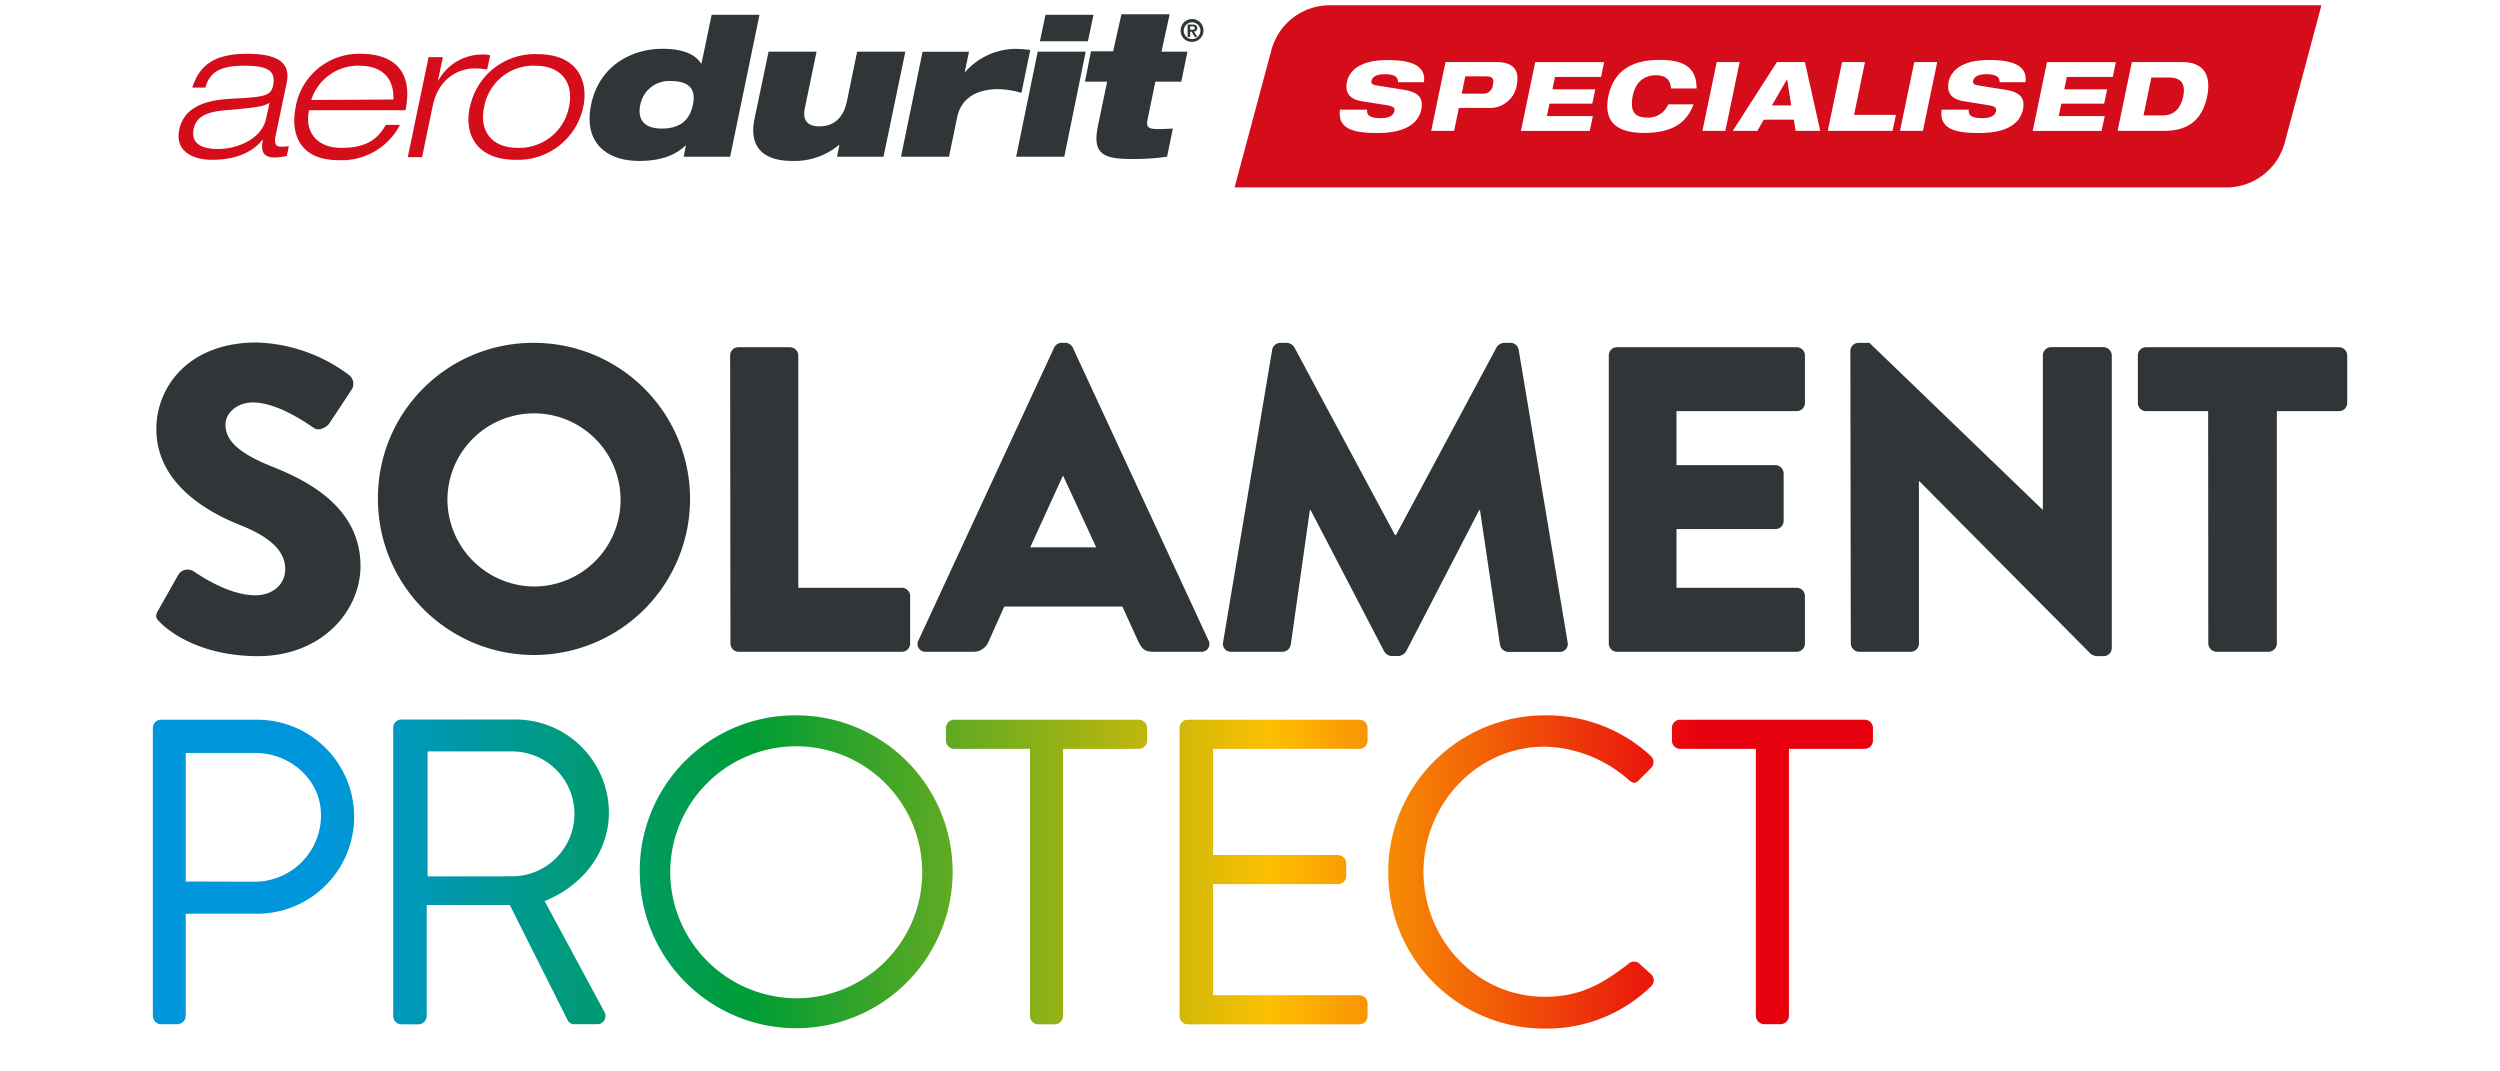
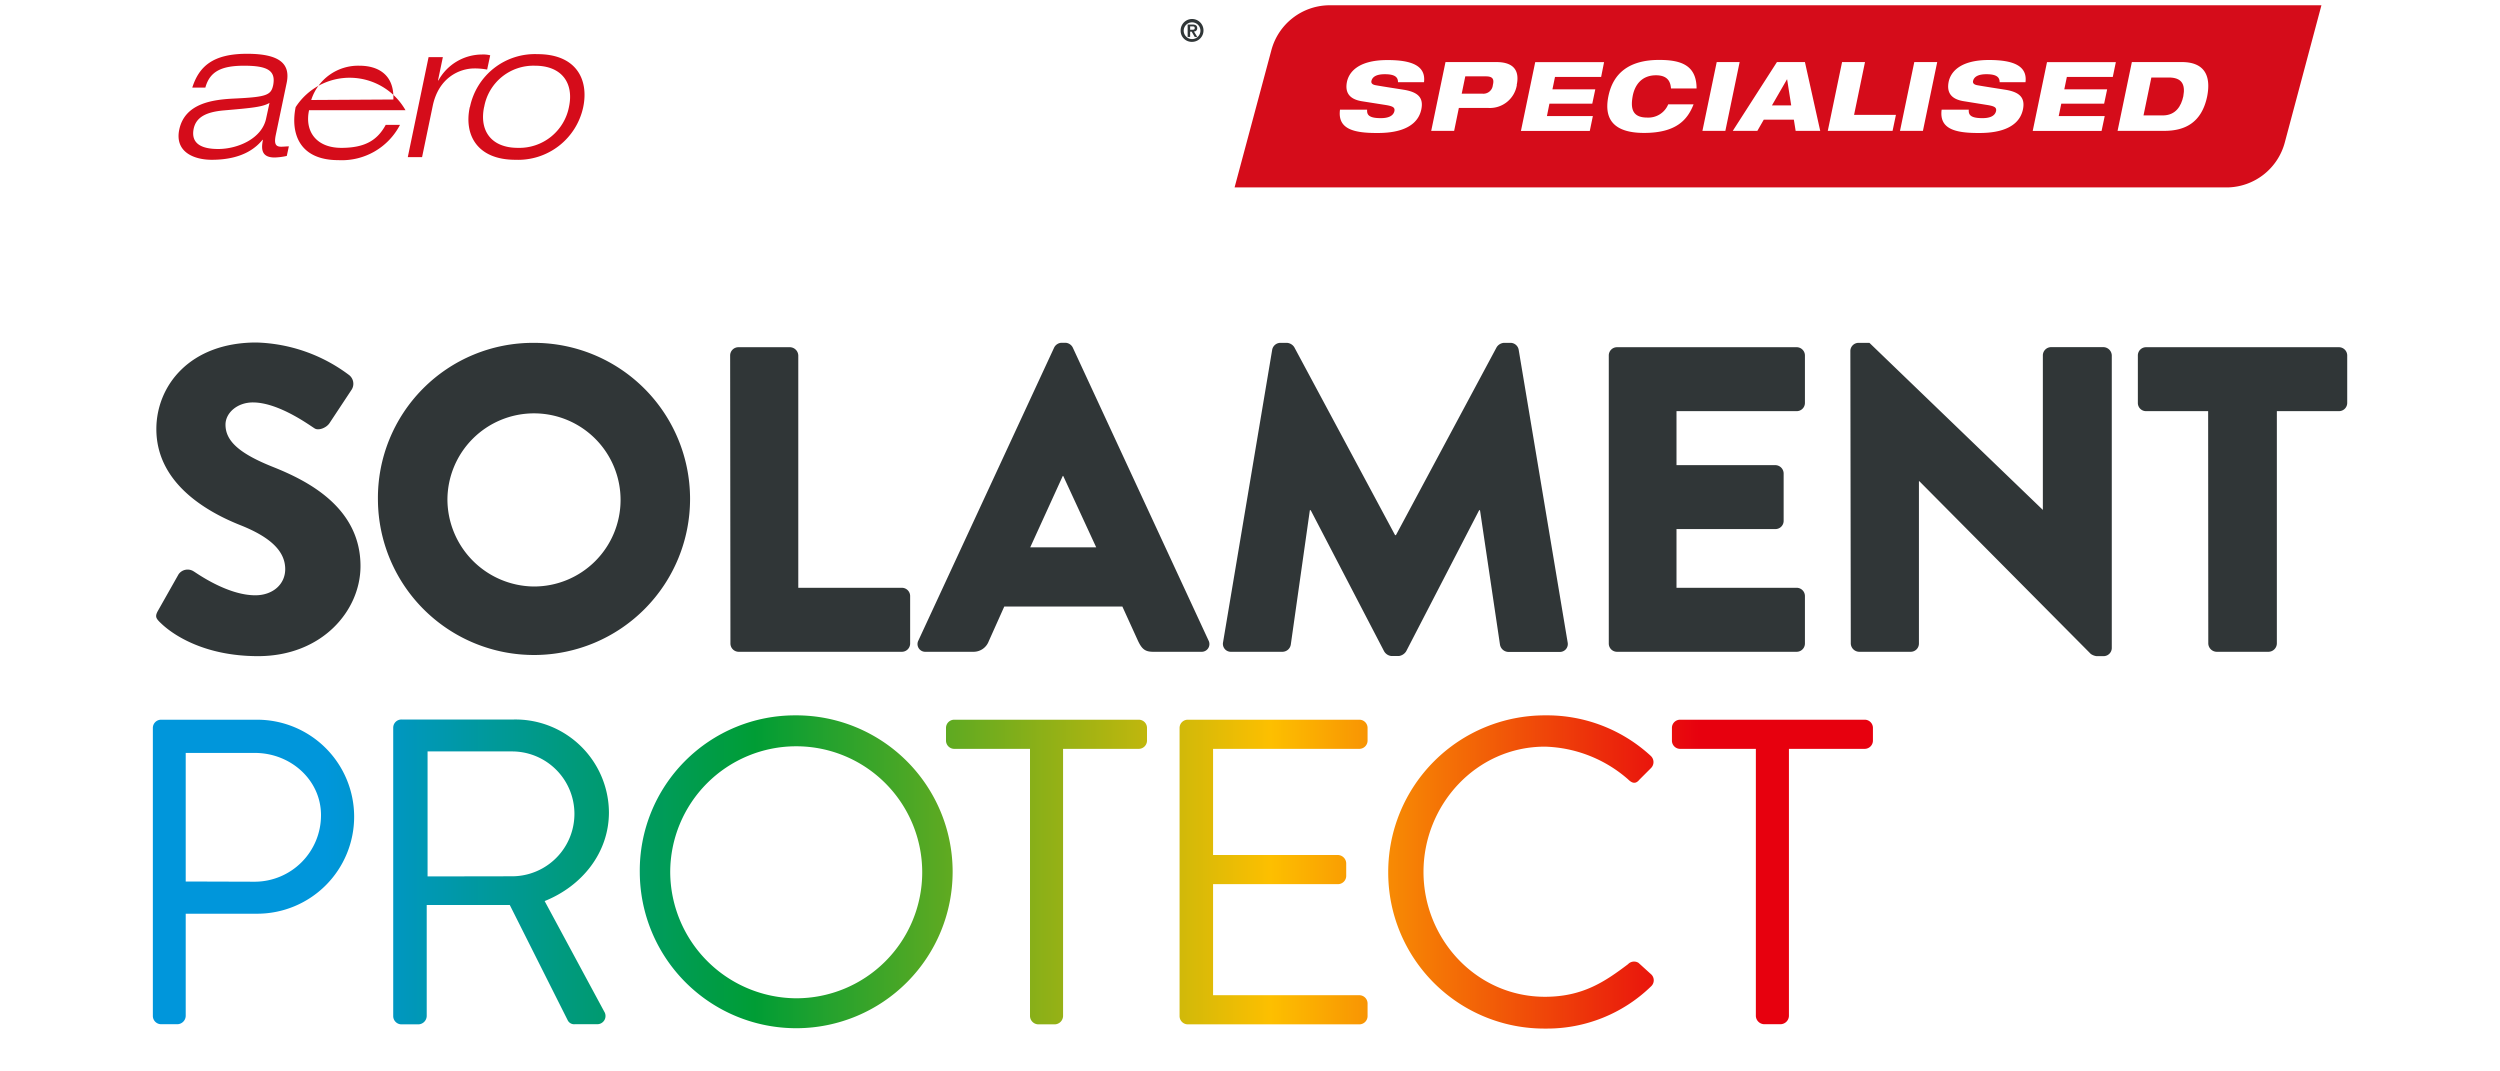
<svg xmlns="http://www.w3.org/2000/svg" viewBox="0 0 350 150">
  <defs>
    <style>.cls-1{fill:none;}.cls-2{fill:#303637;}.cls-3{fill:url(#Unbenannter_Verlauf_7);}.cls-4{fill:#d50c1a;}</style>
    <linearGradient id="Unbenannter_Verlauf_7" x1="21.4" y1="122.07" x2="262.21" y2="122.07" gradientUnits="userSpaceOnUse">
      <stop offset="0.1" stop-color="#0096db" />
      <stop offset="0.35" stop-color="#009d35" />
      <stop offset="0.65" stop-color="#fdbf00" />
      <stop offset="0.9" stop-color="#e7000e" />
    </linearGradient>
  </defs>
  <g id="Ebene_2" data-name="Ebene 2">
    <g id="Stage">
      <rect class="cls-1" width="350" height="150" />
    </g>
    <g id="PROTECT">
      <path class="cls-2" d="M309.16,90.09a1.2,1.2,0,0,0,1.16,1.16h7.29a1.19,1.19,0,0,0,1.15-1.16V57.56h8.69a1.15,1.15,0,0,0,1.16-1.15V49.77a1.16,1.16,0,0,0-1.16-1.16h-27a1.15,1.15,0,0,0-1.15,1.16v6.64a1.14,1.14,0,0,0,1.15,1.15h8.69Zm-50.05,0a1.2,1.2,0,0,0,1.16,1.16h7.23a1.15,1.15,0,0,0,1.15-1.16V67.37h.06l24,24.18a1.87,1.87,0,0,0,.79.31h1a1.15,1.15,0,0,0,1.15-1.1v-41a1.2,1.2,0,0,0-1.15-1.16h-7.3A1.16,1.16,0,0,0,286,49.77V71.39H286L261.72,48h-1.51a1.15,1.15,0,0,0-1.16,1.1Zm-33.88,0a1.15,1.15,0,0,0,1.15,1.16h25.16a1.16,1.16,0,0,0,1.15-1.16V83.45a1.16,1.16,0,0,0-1.15-1.16H234.71V74.07h13.85a1.15,1.15,0,0,0,1.15-1.16V66.27a1.18,1.18,0,0,0-1.15-1.15H234.71V57.56h16.83a1.15,1.15,0,0,0,1.15-1.15V49.77a1.16,1.16,0,0,0-1.15-1.16H226.38a1.15,1.15,0,0,0-1.15,1.16Zm-54-.18a1.11,1.11,0,0,0,1.15,1.34h7.17a1.19,1.19,0,0,0,1.16-1l2.67-18.82h.12l10.27,19.74a1.33,1.33,0,0,0,1,.67h1.1a1.44,1.44,0,0,0,1-.67l10.21-19.74h.12L210,90.27a1.23,1.23,0,0,0,1.15,1h7.17a1.11,1.11,0,0,0,1.15-1.34L212.62,49a1.17,1.17,0,0,0-1.09-1h-1a1.33,1.33,0,0,0-1,.61l-14.1,26.31h-.12L181.2,48.61a1.33,1.33,0,0,0-1-.61h-1a1.18,1.18,0,0,0-1.1,1Zm-27-13.28,4.56-10h.06l4.62,10ZM129.54,91.25h6.69a2.27,2.27,0,0,0,2.19-1.47l2.18-4.87h16.53l2.19,4.81c.55,1.16,1,1.53,2.13,1.53h6.74a1.08,1.08,0,0,0,1-1.59l-19-41a1.21,1.21,0,0,0-1-.67h-.61a1.22,1.22,0,0,0-1,.67l-19,41a1.08,1.08,0,0,0,1,1.59m-27.32-1.16a1.16,1.16,0,0,0,1.16,1.16h22.84a1.16,1.16,0,0,0,1.16-1.16V83.45a1.16,1.16,0,0,0-1.16-1.16H111.76V49.77a1.2,1.2,0,0,0-1.15-1.16h-7.23a1.16,1.16,0,0,0-1.16,1.16ZM62.64,70A12.12,12.12,0,1,1,74.73,82.11,12.23,12.23,0,0,1,62.64,70m-9.73,0A21.85,21.85,0,1,0,74.73,48,21.71,21.71,0,0,0,52.91,70M22.45,87.17c1.4,1.4,5.78,4.69,13.68,4.69,8.93,0,14.34-6.34,14.34-12.61,0-8.29-7.54-12-12.28-13.89s-6.62-3.65-6.62-5.91c0-1.64,1.64-3.11,3.83-3.11,3.7,0,8.14,3.35,8.69,3.66s1.64-.12,2.06-.79l3.1-4.69a1.55,1.55,0,0,0-.36-2,22.61,22.61,0,0,0-13-4.57c-9.35,0-14,6.09-14,12.12,0,7.31,6.56,11.39,11.78,13.46,4.14,1.65,6.26,3.6,6.26,6.15,0,2.14-1.76,3.66-4.19,3.66-4,0-8.38-3.23-8.63-3.35A1.55,1.55,0,0,0,25,80.4l-2.86,5.06c-.49.85-.3,1.1.3,1.71" />
      <path class="cls-3" d="M245.82,142.23a1.2,1.2,0,0,0,1.16,1.16h2.31a1.2,1.2,0,0,0,1.16-1.16V104.84h10.6a1.16,1.16,0,0,0,1.16-1.16v-1.77a1.15,1.15,0,0,0-1.16-1.15H235.22a1.14,1.14,0,0,0-1.15,1.15v1.77a1.15,1.15,0,0,0,1.15,1.16h10.6Zm-51.47-20.1a21.84,21.84,0,0,0,22,21.87,20.9,20.9,0,0,0,14.8-5.91,1.15,1.15,0,0,0,.06-1.64l-1.82-1.65a1.16,1.16,0,0,0-1.47.19c-3.22,2.43-6.33,4.56-11.63,4.56-9.62,0-17-8.1-17-17.48s7.37-17.54,17-17.54a18.44,18.44,0,0,1,11.63,4.57c.61.61,1.1.67,1.59.06l1.64-1.64a1.18,1.18,0,0,0-.06-1.71,21.43,21.43,0,0,0-14.74-5.66,21.94,21.94,0,0,0-22,22m-29.21,20.1a1.16,1.16,0,0,0,1.16,1.16h24a1.16,1.16,0,0,0,1.16-1.16v-1.76a1.16,1.16,0,0,0-1.16-1.16H169.83V123.78h17.48a1.16,1.16,0,0,0,1.16-1.16v-1.77a1.2,1.2,0,0,0-1.16-1.15H169.83V104.84H190.3a1.16,1.16,0,0,0,1.16-1.16v-1.77a1.15,1.15,0,0,0-1.16-1.15h-24a1.15,1.15,0,0,0-1.16,1.15Zm-20.94,0a1.19,1.19,0,0,0,1.15,1.16h2.32a1.2,1.2,0,0,0,1.16-1.16V104.84h10.59a1.16,1.16,0,0,0,1.16-1.16v-1.77a1.15,1.15,0,0,0-1.16-1.15H133.6a1.15,1.15,0,0,0-1.16,1.15v1.77a1.16,1.16,0,0,0,1.16,1.16h10.6Zm-50.37-20.1a17.64,17.64,0,1,1,17.6,17.61,17.75,17.75,0,0,1-17.6-17.61m-4.26,0a21.9,21.9,0,1,0,21.86-22,21.73,21.73,0,0,0-21.86,22m-29.71.55V105.2H71.68a8.74,8.74,0,1,1,0,17.48Zm-4.81,19.55a1.16,1.16,0,0,0,1.16,1.16h2.37a1.2,1.2,0,0,0,1.16-1.16V126.7H71.37l8.11,16.14a1,1,0,0,0,1,.55h3.11a1.15,1.15,0,0,0,1-1.77l-8.34-15.47c5.3-2.13,9-6.82,9-12.42a13.09,13.09,0,0,0-13.28-13H56.21a1.15,1.15,0,0,0-1.16,1.15ZM26,123.41v-18h9.68c5,0,9.26,3.78,9.26,8.71a9.3,9.3,0,0,1-9.26,9.32ZM21.4,142.23a1.16,1.16,0,0,0,1.16,1.16h2.31A1.2,1.2,0,0,0,26,142.23V127.92h10A13.58,13.58,0,1,0,36,100.76H22.56a1.15,1.15,0,0,0-1.16,1.15Z" />
    </g>
    <g id="SPECIALISED">
-       <path class="cls-2" d="M151.9,11.43H155l-1.26,6.05c-.86,4,.59,4.78,4.65,4.78a33.26,33.26,0,0,0,5-.32l.81-3.93c-.64,0-1.29.06-1.83.06-1.45,0-2-.08-1.69-1.45l1.07-5.19h3.63l.86-4.2h-3.63L163.75,2H157l-1.16,5.19h-3.11Zm-6.31-5.65h6.72l.78-3.71h-6.72Zm-3.33,16.16H149l3-14.71h-6.72Zm-16.12,0h6.72L134,16.43c.65-3.15,3.39-3.95,5.78-3.95A12.47,12.47,0,0,1,143,13l1.24-6a16,16,0,0,0-2.18-.16,9.55,9.55,0,0,0-6.93,3.23h-.06l.59-2.83h-6.5Zm.61-14.71H120l-1.43,6.94c-.46,2.23-1.75,3.52-3.87,3.52-1.61,0-2.42-.81-2-2.66l1.62-7.8h-6.72l-2,9.55c-.78,4.08,1.58,5.75,5.32,5.75a9.72,9.72,0,0,0,6.53-2.23h.06l-.33,1.64h6.51ZM97,14.68C96.57,16.8,95.22,18,92.64,18s-3.41-1.39-3-3.33A4.11,4.11,0,0,1,94,11.35c2.6,0,3.46,1.26,3,3.33m-1.29,7.26h6.51l4.11-19.87H99.63L98.21,8.9h-.06c-.86-1.37-2.66-2.07-5.4-2.07-4.33,0-8.9,2.39-10,7.85s2.36,7.85,6.72,7.85c3,0,5-.75,6.5-2.15h.06Z" />
-       <path class="cls-4" d="M67.78,15A7,7,0,0,1,74.9,9.2c3.74,0,5.46,2.42,4.76,5.75a7.08,7.08,0,0,1-7.15,5.75c-3.76,0-5.43-2.42-4.73-5.75m-2,0c-.86,3.9,1,7.42,6.37,7.42A9.32,9.32,0,0,0,81.65,15c.81-3.9-1-7.42-6.4-7.42A9.28,9.28,0,0,0,65.79,15m-8.7,7h2l1.48-7.12c.81-4,3.74-5.3,5.86-5.3a9.63,9.63,0,0,1,1.77.16l.43-2a4.12,4.12,0,0,0-1.15-.11,7,7,0,0,0-6.1,3.63h-.06L62,8H60Zm-13.52-8A6.9,6.9,0,0,1,50.32,9.2c2.66,0,4.89,1.29,4.75,4.73ZM54,17.48c-1.16,2.15-2.9,3.22-6.21,3.22-3.55,0-5.16-2.36-4.52-5.27h13.5c1.29-6.31-2.64-7.9-6.24-7.9A9,9,0,0,0,41.39,15c-.7,3.41.3,7.42,6,7.42A9.17,9.17,0,0,0,56,17.48Zm-16.73-.95c-.56,2.88-4,4.33-6.72,4.33-2.15,0-3.87-.64-3.44-2.82.35-1.69,1.83-2.36,4.19-2.58,4.06-.35,5.43-.48,6.43-1.05Zm-8.52-4.27C29.37,10,31,9.2,34.18,9.2c3.31,0,4.46.7,4.06,2.74-.3,1.37-.91,1.64-5.3,1.85-3.09.14-7.07.62-7.85,4.38-.64,3.15,2.13,4.2,4.55,4.2,4.54,0,6.34-1.88,7.12-2.8h.05c-.21,1.1-.35,2.48,1.64,2.48a8.83,8.83,0,0,0,1.7-.22l.29-1.34c-.35,0-.72.05-1.07.05-.78,0-1-.4-.78-1.56l1.53-7.31c.59-2.69-.89-4.14-5.54-4.14-4.81,0-6.72,1.8-7.66,4.73Z" />
+       <path class="cls-4" d="M67.78,15A7,7,0,0,1,74.9,9.2c3.74,0,5.46,2.42,4.76,5.75a7.08,7.08,0,0,1-7.15,5.75c-3.76,0-5.43-2.42-4.73-5.75m-2,0c-.86,3.9,1,7.42,6.37,7.42A9.32,9.32,0,0,0,81.65,15c.81-3.9-1-7.42-6.4-7.42A9.28,9.28,0,0,0,65.79,15m-8.7,7h2l1.48-7.12c.81-4,3.74-5.3,5.86-5.3a9.63,9.63,0,0,1,1.77.16l.43-2a4.12,4.12,0,0,0-1.15-.11,7,7,0,0,0-6.1,3.63h-.06L62,8H60Zm-13.52-8A6.9,6.9,0,0,1,50.32,9.2c2.66,0,4.89,1.29,4.75,4.73ZM54,17.48c-1.16,2.15-2.9,3.22-6.21,3.22-3.55,0-5.16-2.36-4.52-5.27h13.5A9,9,0,0,0,41.39,15c-.7,3.41.3,7.42,6,7.42A9.17,9.17,0,0,0,56,17.48Zm-16.73-.95c-.56,2.88-4,4.33-6.72,4.33-2.15,0-3.87-.64-3.44-2.82.35-1.69,1.83-2.36,4.19-2.58,4.06-.35,5.43-.48,6.43-1.05Zm-8.52-4.27C29.37,10,31,9.2,34.18,9.2c3.31,0,4.46.7,4.06,2.74-.3,1.37-.91,1.64-5.3,1.85-3.09.14-7.07.62-7.85,4.38-.64,3.15,2.13,4.2,4.55,4.2,4.54,0,6.34-1.88,7.12-2.8h.05c-.21,1.1-.35,2.48,1.64,2.48a8.83,8.83,0,0,0,1.7-.22l.29-1.34c-.35,0-.72.05-1.07.05-.78,0-1-.4-.78-1.56l1.53-7.31c.59-2.69-.89-4.14-5.54-4.14-4.81,0-6.72,1.8-7.66,4.73Z" />
      <path class="cls-2" d="M165.29,4.3a1.6,1.6,0,1,1,1.6,1.56,1.55,1.55,0,0,1-1.6-1.56m.43,0a1.17,1.17,0,1,0,2.34,0,1.17,1.17,0,1,0-2.34,0m.55-.87h.66c.43,0,.68.14.68.51a.44.44,0,0,1-.46.47l.47.76h-.36l-.43-.74h-.21v.74h-.35Zm.35.73h.3c.19,0,.34,0,.34-.24s-.2-.22-.35-.22h-.29Z" />
      <polygon class="cls-4" points="250.17 11.12 248.07 14.76 250.77 14.76 250.2 11.12 250.17 11.12" />
      <path class="cls-4" d="M208,10.69h-2.86l-.5,2.42h2.86A1.33,1.33,0,0,0,209,11.9C209.23,11,208.9,10.69,208,10.69Z" />
      <path class="cls-4" d="M185.94.74A8.47,8.47,0,0,0,178,7l-5.16,19.24H311.87a8.47,8.47,0,0,0,8-6.29L325,.74Zm13.42,10.77h-3.64c0-.66-.36-1.12-1.85-1.12-1.08,0-1.72.31-1.87.94-.07.31.13.52.59.6.8.15,3.16.51,4.09.66,1.72.32,2.67,1,2.3,2.74-.7,3.26-4.91,3.29-6.24,3.29-3.28,0-5.5-.58-5.14-3.27h3.8c-.06.73.25,1.19,1.92,1.19.82,0,1.72-.19,1.9-1,.09-.53-.27-.69-1.35-.86l-3.11-.49c-1.92-.28-2.47-1.29-2.19-2.72.26-1.26,1.45-3.06,5.65-3.06C197.71,8.4,199.64,9.24,199.36,11.51Zm13,.39a3.83,3.83,0,0,1-4.06,3.21h-4.06l-.66,3.21h-3.21l2-9.63h7.12C212.1,8.69,212.73,10.07,212.34,11.9Zm11.8-1.13H217.7l-.36,1.74h6l-.42,2h-6l-.35,1.74H223l-.43,2.08h-9.64l2-9.63h9.64Zm6.47,5.69a3,3,0,0,0,2.92-1.85h3.55c-.82,2.09-2.35,4-6.93,4-4.08,0-5.67-1.78-5-5.11s3-5.11,7.11-5.11c2.94,0,5.24.66,5.24,4h-3.58c-.06-.7-.27-1.85-2.1-1.85-2,0-3,1.36-3.28,3S228.52,16.46,230.61,16.46Zm7.71,1.86,2-9.63h3.21l-2,9.63Zm13.05,0-.25-1.57h-4.21l-.9,1.57h-3.44l6.18-9.63h3.92l2.14,9.63Zm13.57,0h-9.07l2-9.63h3.21l-1.53,7.39h5.86Zm4.25,0H266l2-9.63h3.21Zm14.38-6.81h-3.64c0-.66-.37-1.12-1.85-1.12-1.08,0-1.72.31-1.87.94-.07.31.13.52.59.6.8.15,3.15.51,4.09.66,1.72.32,2.66,1,2.3,2.74-.7,3.26-4.91,3.29-6.24,3.29-3.28,0-5.5-.58-5.14-3.27h3.8c-.06.73.25,1.19,1.92,1.19.82,0,1.72-.19,1.9-1,.09-.53-.27-.69-1.35-.86L275,14.18c-1.92-.28-2.47-1.29-2.19-2.72.26-1.26,1.45-3.06,5.65-3.06C281.92,8.4,283.85,9.24,283.57,11.51Zm12.2-.74h-6.43L289,12.51h6l-.42,2h-6l-.36,1.74h6.44l-.44,2.08h-9.64l2-9.63h9.64ZM309,13.51c-.79,3.77-3.23,4.81-6,4.81h-6.54l2-9.63h7C308.37,8.69,309.63,10.31,309,13.51Z" />
      <path class="cls-4" d="M303.62,10.85h-2.43l-1.1,5.31h2.68c1.85,0,2.6-1.33,2.89-2.67C306,11.7,305.35,10.85,303.62,10.85Z" />
    </g>
  </g>
</svg>